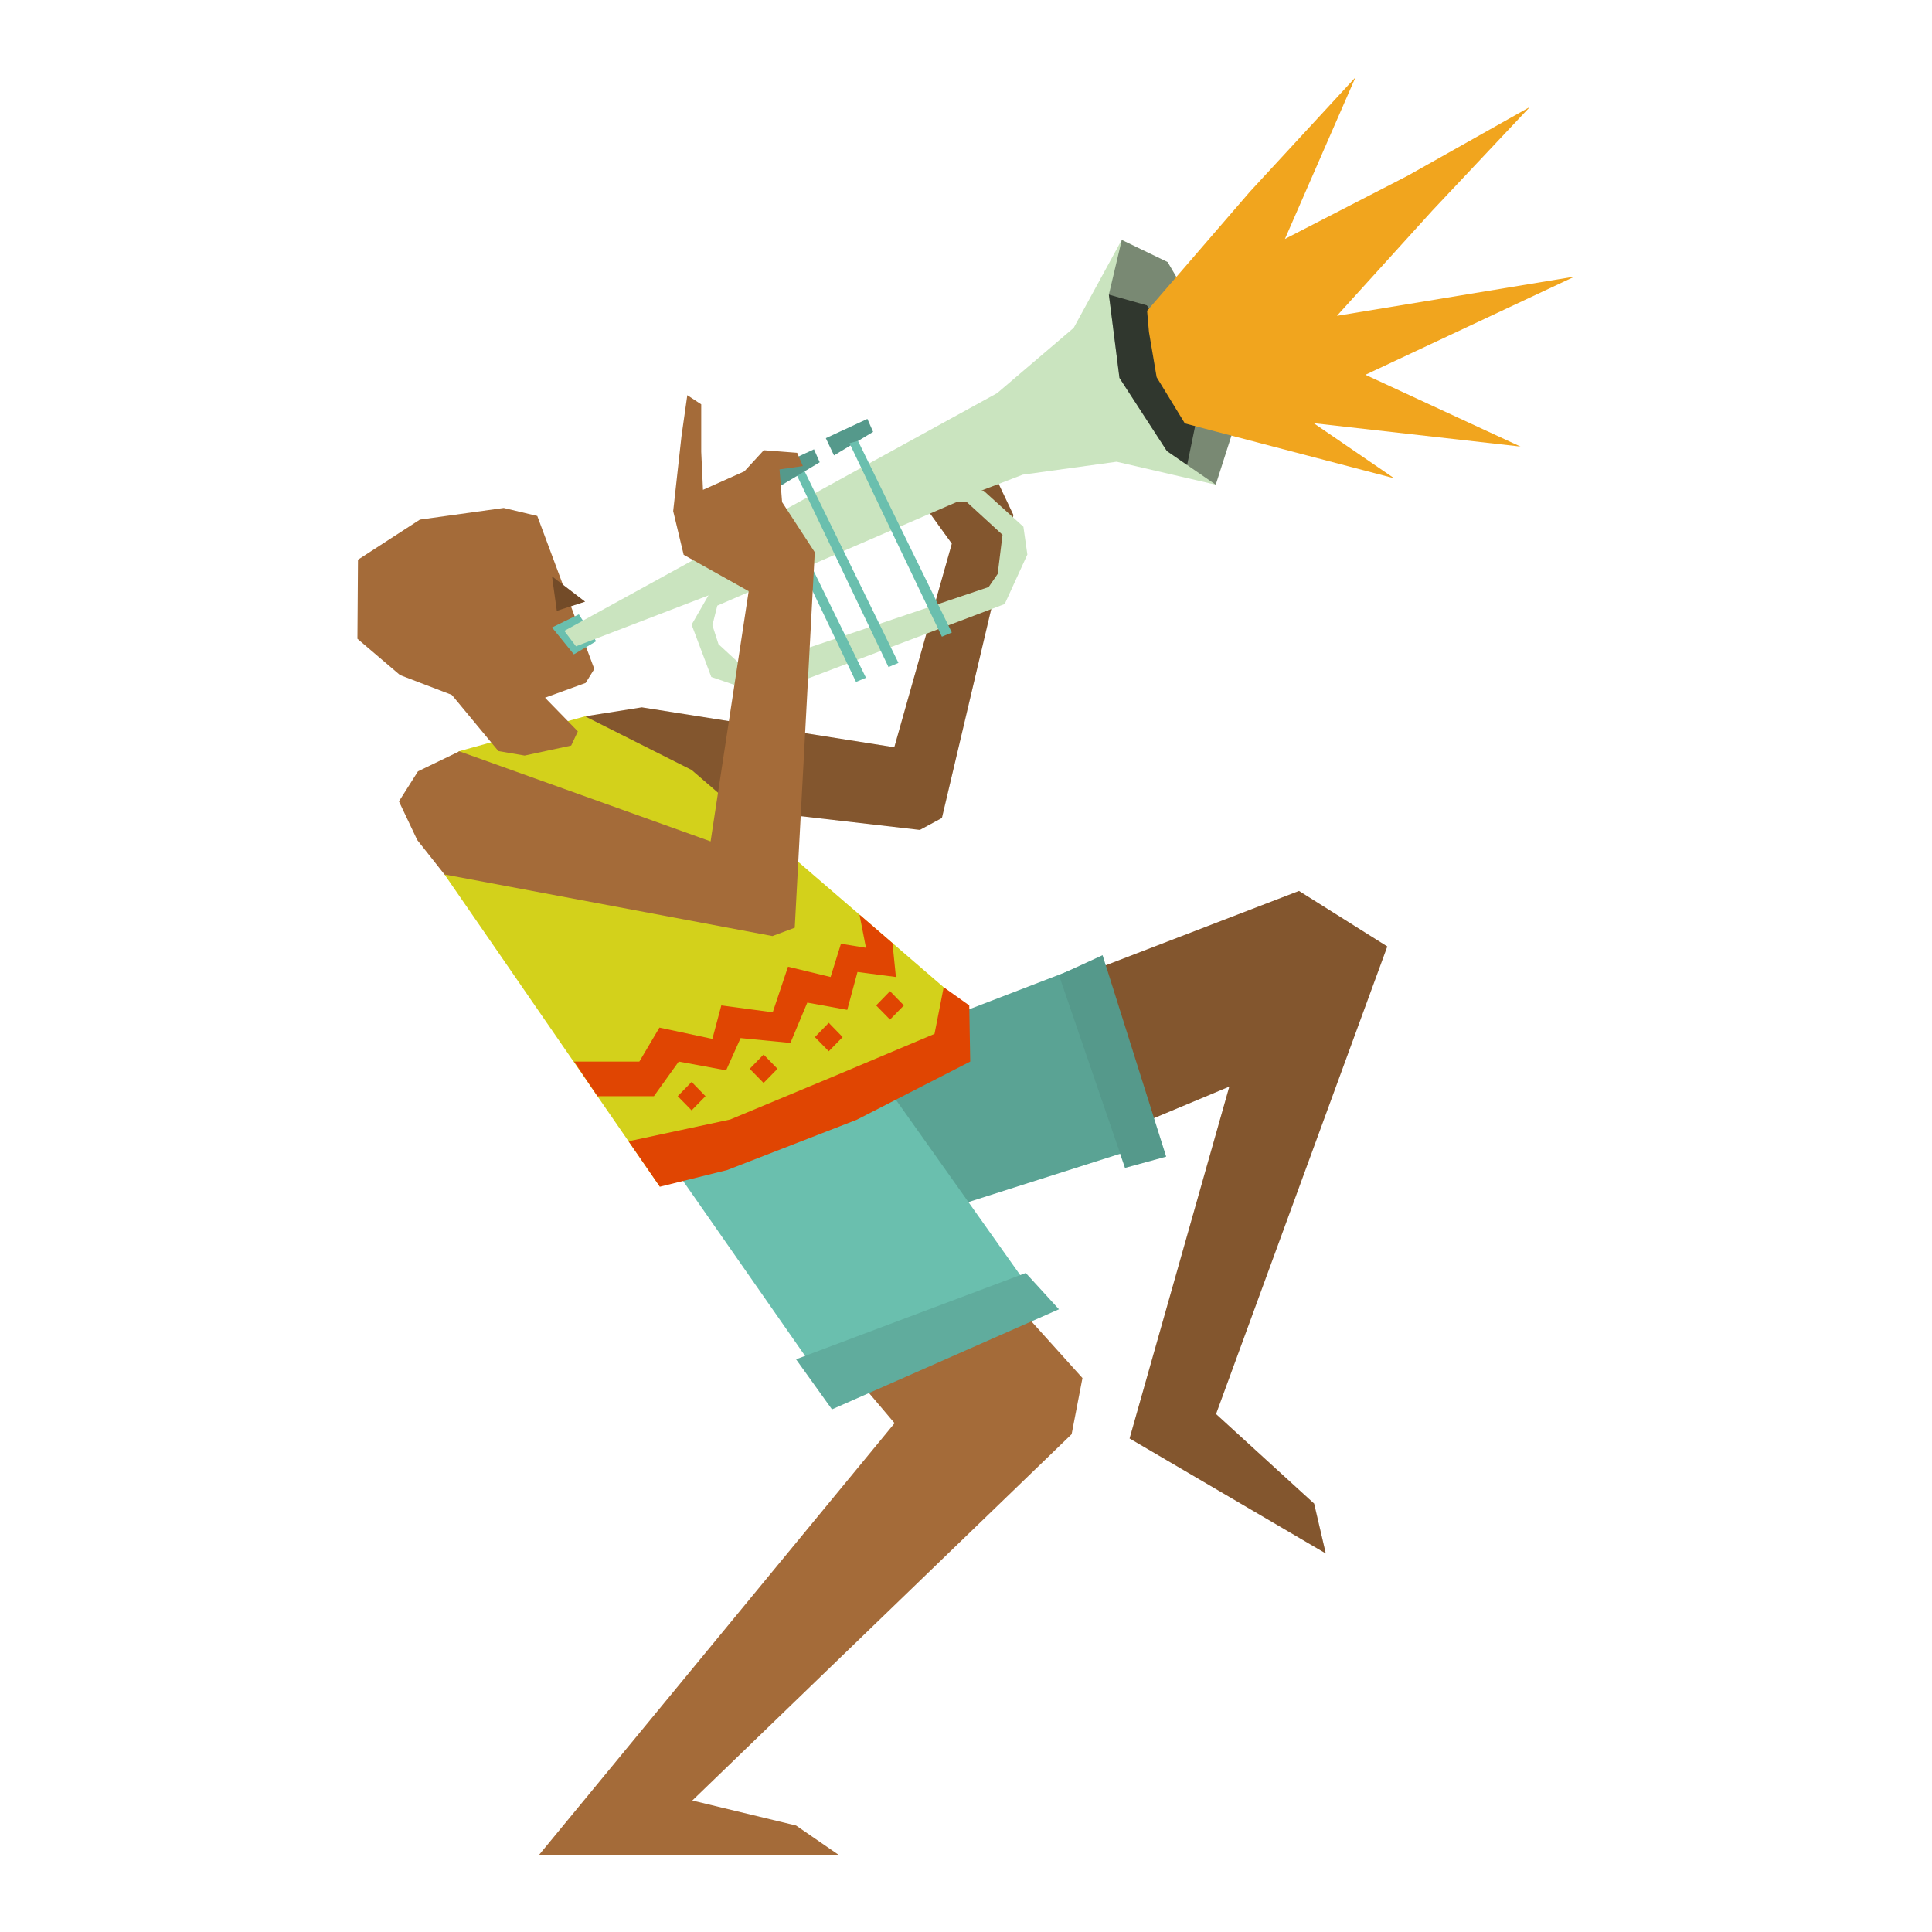
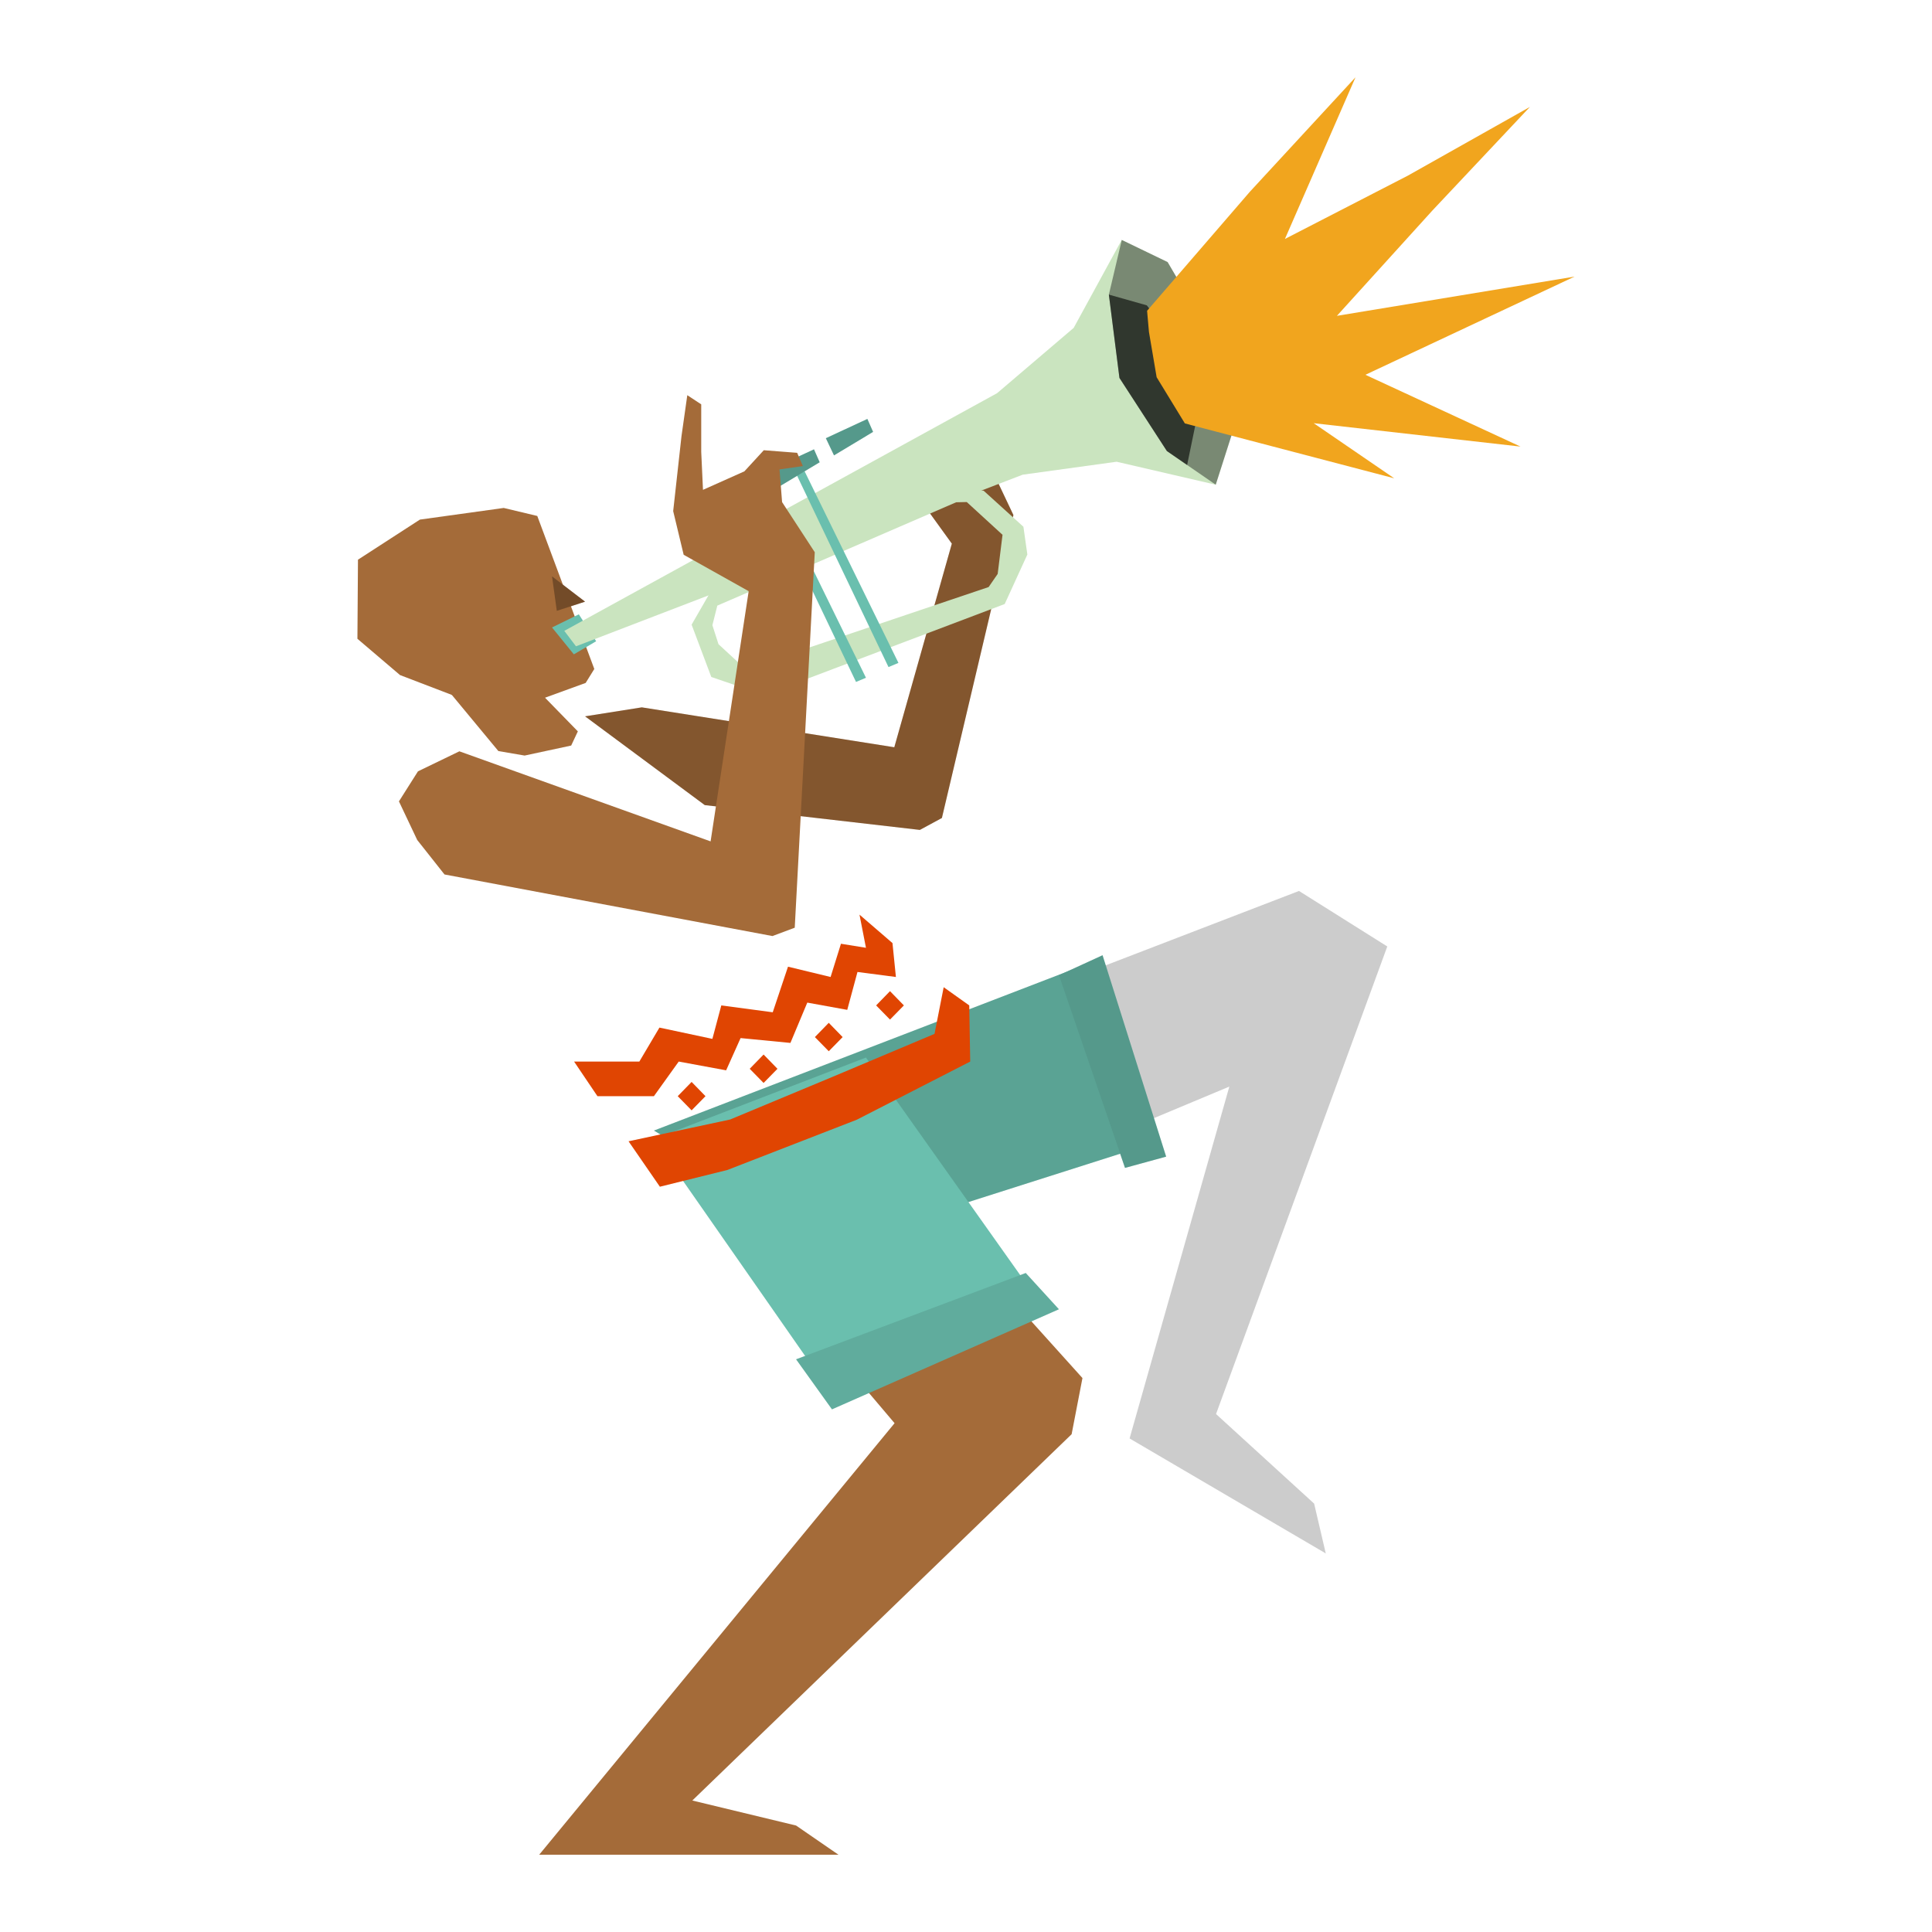
<svg xmlns="http://www.w3.org/2000/svg" data-bbox="37 8 126 184" viewBox="0 0 200 200" height="200" width="200" data-type="color">
  <g>
-     <path fill="#A46B39" d="M67.693 117.922l66.778-25.69 9.14 5.746-17.728 48.403 10.155 9.271 1.205 5.158-20.309-11.902 10.326-36.425-47.381 19.823-12.186-14.384z" data-color="1" />
    <path opacity=".2" d="M67.693 117.922l66.778-25.69 9.14 5.746-17.728 48.403 10.155 9.271 1.205 5.158-20.309-11.902 10.326-36.425-47.381 19.823-12.186-14.384z" />
    <path fill="#6ABFAE" d="M67.693 117.037l44.1-16.965 6.001 18.778-30.636 9.757-19.465-11.57z" data-color="2" />
    <path fill="#CAE4BF" d="M125.689 35.347l1.919 9.34-1.756 5.49-5.056-3.485-4.911-7.569-1.096-8.625 1.336-5.658 4.746 2.29 4.818 8.217z" data-color="3" />
    <path opacity=".15" d="M67.693 117.037l44.1-16.965 6.001 18.778-30.636 9.757-19.465-11.57z" />
    <path fill="#A46B39" d="M67.693 117.922l24.913 29.407L55.817 192h30.981l-4.389-3.022-10.741-2.59 39.267-37.92 1.121-5.812-26.283-29.18-18.08 4.446z" data-color="1" />
    <path fill="#6ABFAE" d="M67.693 117.922l18.604 26.679 21.945-8.893-18.598-26.23-21.951 8.444z" data-color="2" />
    <path fill="#6ABFAE" d="M109.619 135.535l-23.494 10.361-3.716-5.181 23.777-8.936 3.433 3.756z" data-color="2" />
    <path opacity=".1" d="M109.619 135.535l-23.494 10.361-3.716-5.181 23.777-8.936 3.433 3.756z" />
    <path fill="#6ABFAE" d="M114.137 98.885l-4.518 2.072 6.841 19.944 4.26-1.166-6.583-20.85z" data-color="2" />
    <path opacity=".2" d="M114.137 98.885l-4.518 2.072 6.841 19.944 4.26-1.166-6.583-20.85z" />
    <path fill="#A46B39" d="M51.858 73.885l8.77-3.189.894-1.443-5.903-15.84-3.473-.83-8.679 1.206-6.41 4.15L37 66.126l4.41 3.757 10.448 4.002z" data-color="1" />
    <path fill="#6ABFAE" d="M59.921 63.594l-2.776 1.36 2.259 2.784 2.309-1.357-1.792-2.787z" data-color="2" />
    <path fill="#6ABFAE" d="M84.263 46.514l-4.299 1.994.844 1.777 4.045-2.431-.59-1.34z" data-color="2" />
    <path fill="#A46B39" d="M72.958 83.344l22.266 2.568 2.281-1.234 7.403-31.361-3.637-7.671-7.353 4.242 4.616 6.389-5.957 21.079-26.137-4.131-5.874.929 12.392 9.19z" data-color="1" />
    <path opacity=".2" d="M72.958 83.344l22.266 2.568 2.281-1.234 7.403-31.361-3.637-7.671-7.353 4.242 4.616 6.389-5.957 21.079-26.137-4.131-5.874.929 12.392 9.19z" />
    <path fill="#CAE4BF" d="M58.415 65.306l44.803-24.604 7.93-6.761 4.969-9.101 9.735 25.337-10.261-2.378-9.722 1.341-46.243 17.765-1.211-1.599z" data-color="3" />
    <path opacity=".4" d="M125.689 35.347l1.919 9.34-1.756 5.49-5.056-3.485-4.911-7.569-1.096-8.625 1.336-5.658 4.746 2.29 4.818 8.217z" />
-     <path fill="#D3D11B" d="M47.47 77.781l13.096-3.627 11.029 5.551 28.742 24.774-1.889 2.829-3.806 3.998-7.021.146-2.215 4.466-7.8-.688-3.302 4.165-4.099-1.208-1.894 4.662-22.296-32.325 1.455-12.743z" data-color="4" />
    <path d="M79.113 71.951l-5.479-1.869-2.039-5.417 2.774-4.82L96.293 50.2l5.53.596 4.12 3.732.408 2.877-2.345 5.124-24.893 9.422zm19.866-19.956L74.257 62.693l-.511 2.029.633 1.966 2.788 2.569 25.176-8.487.936-1.357.502-4.051-3.701-3.391-1.101.024z" fill="#CAE4BF" data-color="3" />
    <path opacity=".6" d="M114.789 30.498l3.928 1.11 3.612 4.67 1.798 5.863-1.237 5.995-2.094-1.444-4.911-7.569-1.096-8.625z" />
    <path fill="#6ABFAE" d="M79.046 50.564l9.569 20.03 1.029-.432-9.713-19.831-.885.233z" data-color="2" />
    <path fill="#F1A51E" d="M118.746 32.173l10.634-12.317L140.321 8l-7.306 16.737 12.718-6.551 12.64-7.116-10.09 10.72-9.886 10.905L163 28.633l-21.655 10.165 16.056 7.432-21.406-2.421 8.332 5.704-21.67-5.68-2.922-4.784-.796-4.686-.193-2.19z" data-color="5" />
    <path fill="#6ABFAE" d="M82.409 49.025l9.568 20.03 1.029-.432-9.712-19.831-.885.233z" data-color="2" />
    <path fill="#6ABFAE" d="M89.791 43.368l-4.299 1.994.844 1.778 4.045-2.431-.59-1.341z" data-color="2" />
    <path opacity=".2" d="M84.263 46.514l-4.299 1.994.844 1.777 4.045-2.431-.59-1.34z" />
    <path opacity=".2" d="M89.791 43.368l-4.299 1.994.844 1.778 4.045-2.431-.59-1.341z" />
-     <path fill="#6ABFAE" d="M87.937 45.879l9.568 20.03 1.029-.431-9.712-19.832-.885.233z" data-color="2" />
+     <path fill="#6ABFAE" d="M87.937 45.879z" data-color="2" />
    <path fill="#A46B39" d="M42.606 66.905l8.985 10.845 2.719.465 4.819-1.036.689-1.468-8.208-8.418-9.004-.388z" data-color="1" />
    <path fill="#A46B39" d="M57.145 59.664l3.421 2.62-2.926.95-.495-3.57z" data-color="1" />
    <path opacity=".3" d="M57.145 59.664l3.421 2.62-2.926.95-.495-3.57z" />
    <path fill="#A46B39" d="M48.964 63.949l-2.081-1.72h-1.941l-.883 2.676.883 2.541 3.076 2.143 1.689-.33-.743-5.31z" data-color="1" />
    <path fill="#A46B39" d="M77.503 61.198l-6.73-3.768-1.085-4.52.861-7.77.6-4.231 1.442.95v4.914l.182 3.935 4.287-1.916 2.008-2.185 3.454.268.591 1.373-2.418.345.267 3.385 3.383 5.188-2.073 38.87-2.308.863-33.949-6.375-2.823-3.569-1.893-3.997 1.97-3.111 4.287-2.072L73.561 87.1l3.942-25.902z" data-color="1" />
    <path fill="#E04502" d="M68.311 122.849l6.977-1.73 13.407-5.206 6.836-3.505 4.905-2.515-.099-5.813-2.647-1.883-.949 4.83-10.521 4.433-10.635 4.431-10.518 2.254 3.244 4.704z" data-color="6" />
    <path fill="#E04502" d="M61.847 113.476h5.846l2.568-3.583 4.908.907 1.497-3.338 5.158.501 1.747-4.173 4.136.751 1.059-3.922 3.978.519-.355-3.51-3.415-2.944.67 3.431-2.588-.417-1.073 3.44-4.409-1.066-1.58 4.719-5.324-.711-.924 3.465-5.481-1.168-2.08 3.516h-6.756l2.418 3.583z" data-color="6" />
    <path fill="#E04502" d="M73.032 113.476l-1.437 1.467-1.437-1.467 1.437-1.475 1.437 1.475z" data-color="6" />
    <path fill="#E04502" d="M80.483 110.641l-1.437 1.466-1.437-1.466 1.437-1.476 1.437 1.476z" data-color="6" />
    <path fill="#E04502" d="M87.229 107.358l-1.436 1.466-1.437-1.466 1.437-1.476 1.436 1.476z" data-color="6" />
    <path fill="#E04502" d="M93.57 104.08l-1.437 1.467-1.437-1.467 1.437-1.476 1.437 1.476z" data-color="6" />
  </g>
</svg>